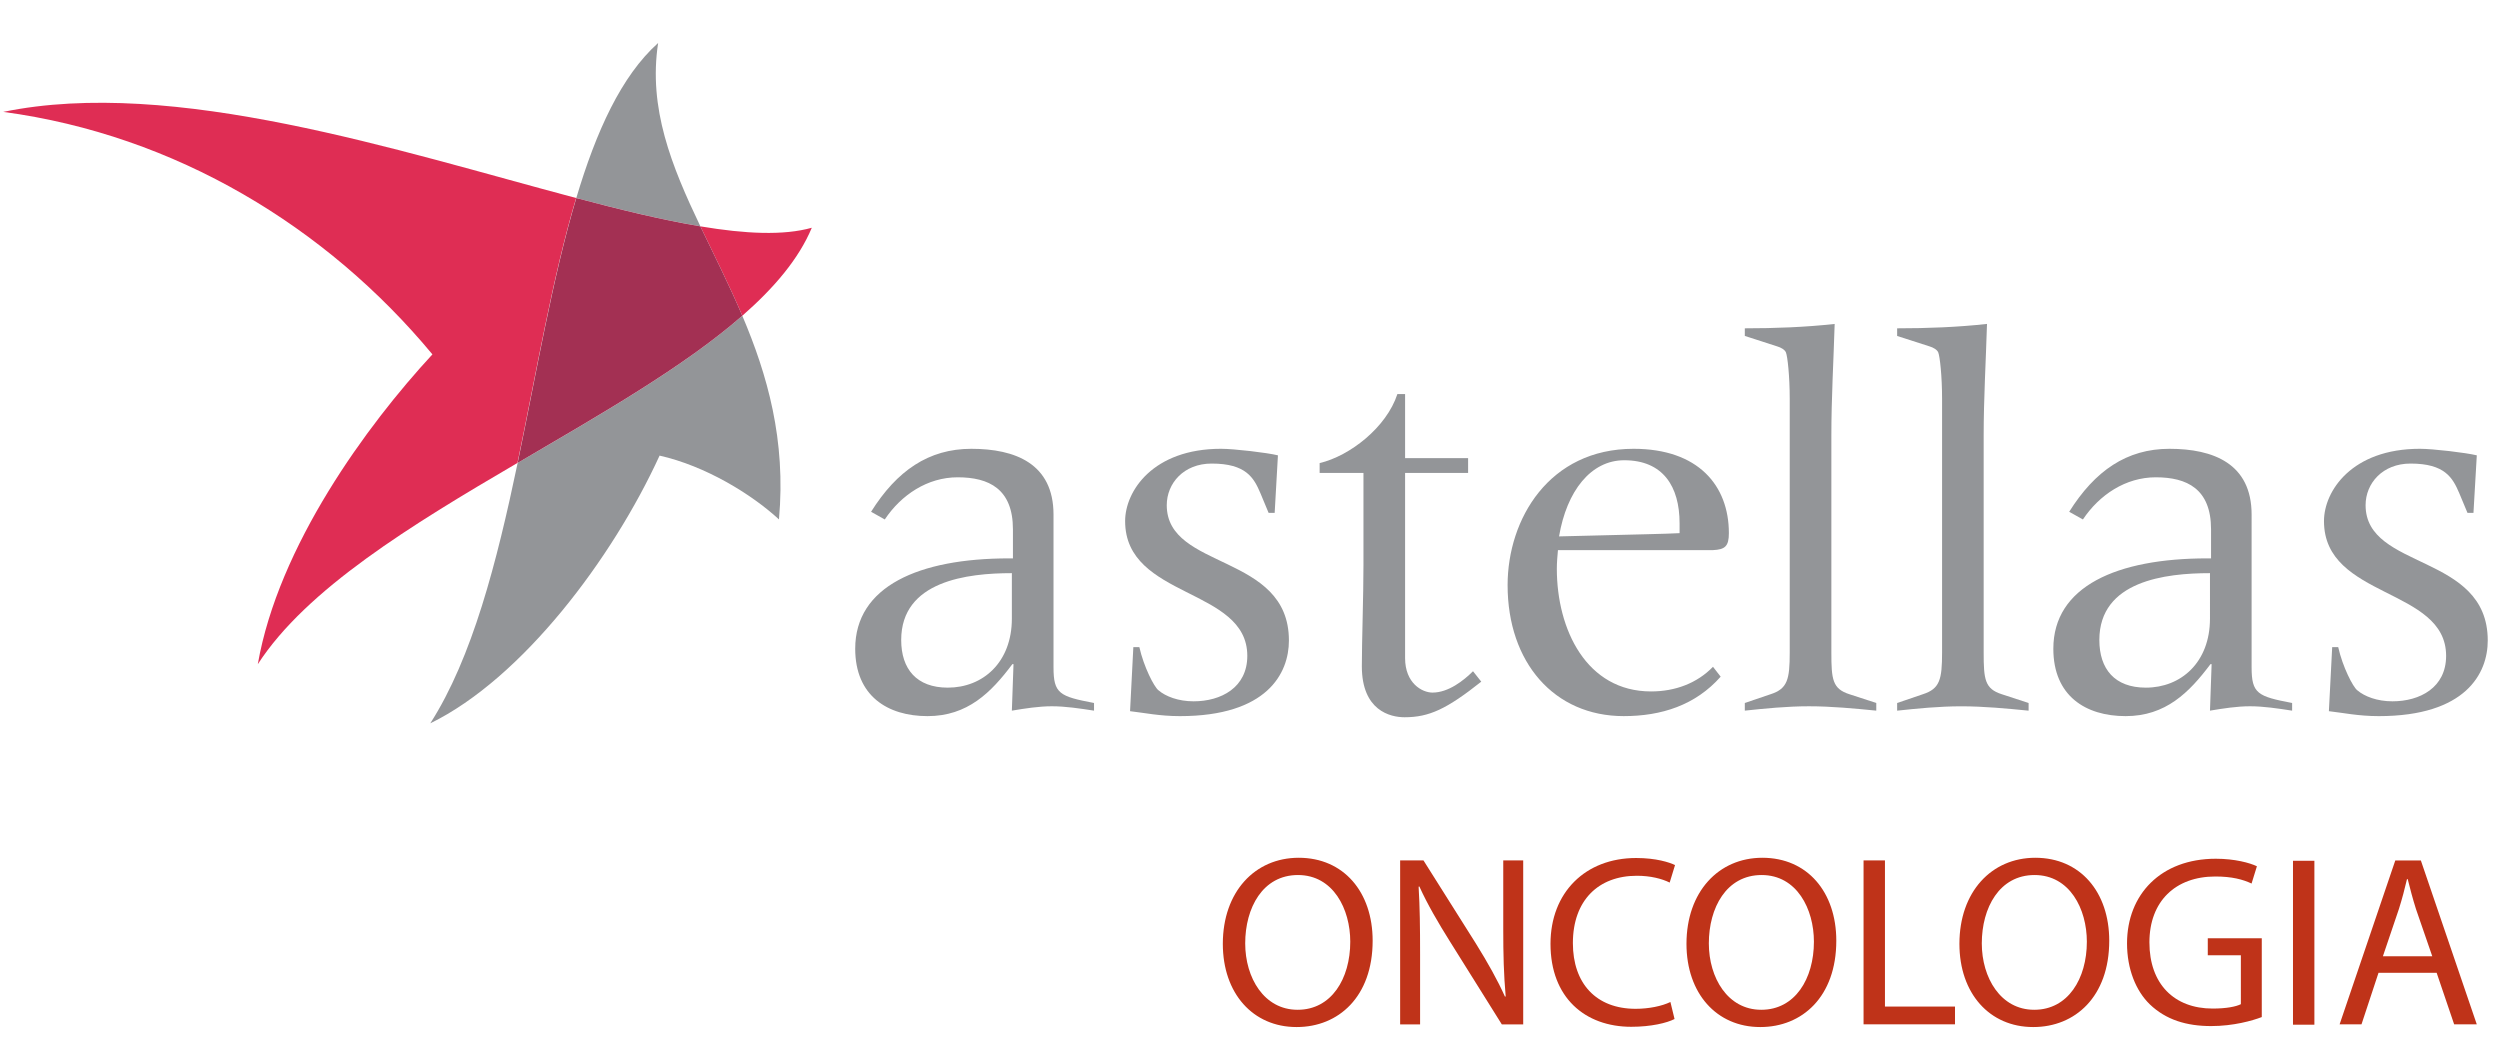
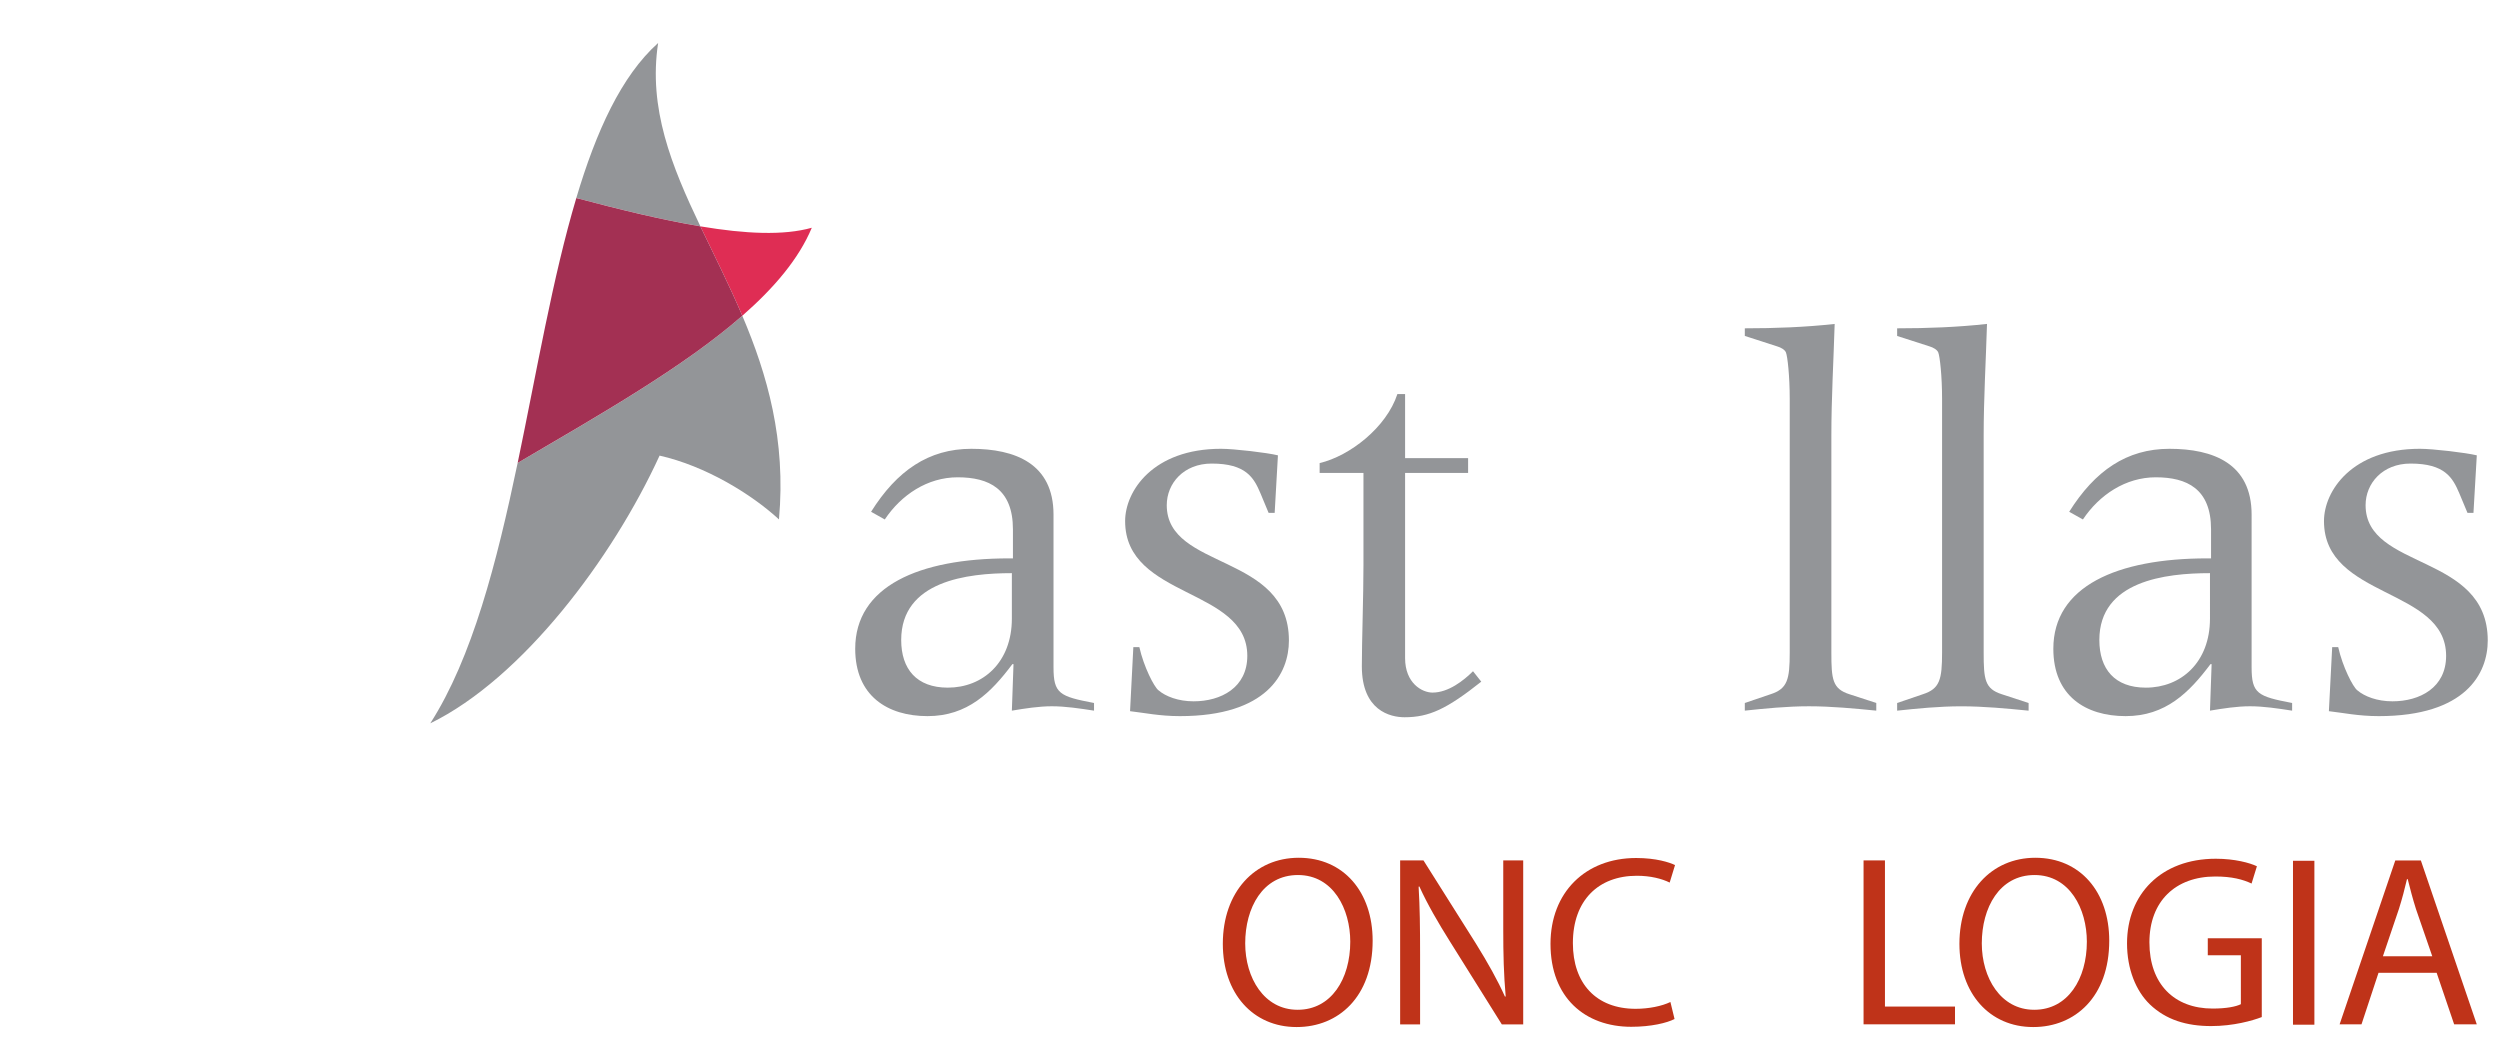
<svg xmlns="http://www.w3.org/2000/svg" id="svg1" width="2595.93" height="1092.485" viewBox="0 0 2595.93 1092.485">
  <defs id="defs1">
    <clipPath clipPathUnits="userSpaceOnUse" id="clipPath2">
      <path d="M 0,2834.646 H 2267.717 V 0 H 0 Z" transform="translate(-1072.519,-1440.544)" id="path2" />
    </clipPath>
    <clipPath clipPathUnits="userSpaceOnUse" id="clipPath4">
      <path d="M 0,2834.646 H 2267.717 V 0 H 0 Z" transform="translate(-1311.025,-1311.245)" id="path4" />
    </clipPath>
    <clipPath clipPathUnits="userSpaceOnUse" id="clipPath6">
-       <path d="M 0,2834.646 H 2267.717 V 0 H 0 Z" transform="translate(-1428.791,-1475.549)" id="path6" />
-     </clipPath>
+       </clipPath>
    <clipPath clipPathUnits="userSpaceOnUse" id="clipPath8">
      <path d="M 0,2834.646 H 2267.717 V 0 H 0 Z" transform="translate(-1590.099,-1325.746)" id="path8" />
    </clipPath>
    <clipPath clipPathUnits="userSpaceOnUse" id="clipPath10">
      <path d="M 0,2834.646 H 2267.717 V 0 H 0 Z" transform="translate(-1722.806,-1293.336)" id="path10" />
    </clipPath>
    <clipPath clipPathUnits="userSpaceOnUse" id="clipPath12">
      <path d="M 0,2834.646 H 2267.717 V 0 H 0 Z" transform="translate(-1884.957,-1352.233)" id="path12" />
    </clipPath>
    <clipPath clipPathUnits="userSpaceOnUse" id="clipPath14">
      <path d="M 0,2834.646 H 2267.717 V 0 H 0 Z" transform="translate(-951.891,-1352.233)" id="path14" />
    </clipPath>
    <clipPath clipPathUnits="userSpaceOnUse" id="clipPath16">
      <path d="M 0,2834.646 H 2267.717 V 0 H 0 Z" transform="translate(-2006.147,-1440.544)" id="path16" />
    </clipPath>
    <clipPath clipPathUnits="userSpaceOnUse" id="clipPath18">
      <path d="M 0,2834.646 H 2267.717 V 0 H 0 Z" transform="translate(-741.969,-1588.069)" id="path18" />
    </clipPath>
    <clipPath clipPathUnits="userSpaceOnUse" id="clipPath20">
      <path d="M 0,2834.646 H 2267.717 V 0 H 0 Z" transform="translate(-676.412,-1800.506)" id="path20" />
    </clipPath>
    <clipPath clipPathUnits="userSpaceOnUse" id="clipPath22">
-       <path d="M 0,2834.646 H 2267.717 V 0 H 0 Z" transform="translate(-166.413,-1746.841)" id="path22" />
-     </clipPath>
+       </clipPath>
    <clipPath clipPathUnits="userSpaceOnUse" id="clipPath24">
      <path d="M 0,2834.646 H 2267.717 V 0 H 0 Z" transform="translate(-709.307,-1657.703)" id="path24" />
    </clipPath>
    <clipPath clipPathUnits="userSpaceOnUse" id="clipPath26">
      <path d="M 0,2834.646 H 2267.717 V 0 H 0 Z" transform="translate(-709.307,-1657.703)" id="path26" />
    </clipPath>
    <clipPath clipPathUnits="userSpaceOnUse" id="clipPath28">
      <path d="M 0,2834.646 H 2267.717 V 0 H 0 Z" transform="translate(-1173.574,-1034.14)" id="path28" />
    </clipPath>
    <clipPath clipPathUnits="userSpaceOnUse" id="clipPath30">
      <path d="M 0,2834.646 H 2267.717 V 0 H 0 Z" transform="translate(-1254.273,-1036.224)" id="path30" />
    </clipPath>
    <clipPath clipPathUnits="userSpaceOnUse" id="clipPath32">
      <path d="M 0,2834.646 H 2267.717 V 0 H 0 Z" transform="translate(-1467.975,-1040.392)" id="path32" />
    </clipPath>
    <clipPath clipPathUnits="userSpaceOnUse" id="clipPath34">
      <path d="M 0,2834.646 H 2267.717 V 0 H 0 Z" transform="translate(-1534.659,-1034.14)" id="path34" />
    </clipPath>
    <clipPath clipPathUnits="userSpaceOnUse" id="clipPath36">
      <path d="M 0,2834.646 H 2267.717 V 0 H 0 Z" transform="translate(-1615.169,-1163.919)" id="path36" />
    </clipPath>
    <clipPath clipPathUnits="userSpaceOnUse" id="clipPath38">
      <path d="M 0,2834.646 H 2267.717 V 0 H 0 Z" transform="translate(-1747.215,-1034.14)" id="path38" />
    </clipPath>
    <clipPath clipPathUnits="userSpaceOnUse" id="clipPath40">
      <path d="M 0,2834.646 H 2267.717 V 0 H 0 Z" transform="translate(-1925.294,-1041.907)" id="path40" />
    </clipPath>
    <clipPath clipPathUnits="userSpaceOnUse" id="clipPath42">
      <path d="M 0,2834.646 H 2267.717 V 0 H 0 Z" transform="translate(0,-2.5e-5)" id="path42" />
    </clipPath>
    <clipPath clipPathUnits="userSpaceOnUse" id="clipPath44">
      <path d="M 0,2834.646 H 2267.717 V 0 H 0 Z" transform="translate(-2016.214,-1076.389)" id="path44" />
    </clipPath>
  </defs>
  <g id="layer-MC0" transform="translate(-218.497,-1334.226)">
    <path id="path1" d="m 0,0 c 0,17.067 13.201,32.429 35.002,32.429 26.829,0 32.856,-11.113 37.942,-23.05 l 6.395,-15.362 h 4.719 l 2.543,44.822 c -8.497,2.087 -34.12,5.101 -44.366,5.101 -52.893,0 -74.665,-32.856 -74.665,-56.333 0,-60.581 95.172,-51.613 95.172,-104.947 0,-24.771 -20.507,-35.429 -41.852,-35.429 -11.937,0 -21.772,3.822 -27.299,8.556 -3.411,2.529 -11.511,18.332 -14.936,33.665 h -4.69 l -2.558,-49.91 c 11.07,-1.263 23.036,-3.851 38.824,-3.851 67.873,0 84.926,33.282 84.926,58.905 C 95.157,-37.104 0,-50.791 0,0" style="fill:#939598;fill-opacity:1;fill-rule:nonzero;stroke:none" transform="matrix(1.333,0,0,-1.333,1430.026,1858.808)" clip-path="url(#clipPath2)" />
    <path id="path3" d="m 0,0 c -7.248,-7.247 -19.169,-16.641 -31.547,-16.641 -8.1,0 -21.36,7.262 -21.36,26.872 v 144.243 h 49.085 v 11.525 h -49.085 v 49.909 h -5.998 c -8.497,-26.02 -37.09,-48.233 -60.567,-53.775 v -7.659 h 34.135 V 82.779 c 0,-23.874 -1.264,-59.728 -1.264,-78.957 0,-34.547 22.183,-39.676 33.268,-39.676 19.198,0 32.855,6.409 59.757,27.725" style="fill:#939598;fill-opacity:1;fill-rule:nonzero;stroke:none" transform="matrix(1.333,0,0,-1.333,1748.033,2031.207)" clip-path="url(#clipPath4)" />
    <path id="path5" d="m 0,0 c 30.299,0 43.117,-20.493 43.117,-49.085 v -7.704 C 36.708,-57.2 30.754,-57.2 17.082,-57.641 l -67.857,-1.676 C -44.792,-23.933 -25.99,0 0,0 m 69.138,-70.004 c 9.393,0.441 12.378,2.984 12.378,13.215 0,37.149 -23.904,65.712 -74.253,65.712 -65.698,0 -98.112,-54.598 -98.112,-106.241 0,-60.155 36.251,-101.993 90.438,-101.993 29.445,0 55.891,8.526 75.531,30.725 l -5.982,7.703 c -12.378,-12.804 -29.446,-19.2 -48.234,-19.2 -50.335,0 -73.4,48.218 -73.4,95.584 0,4.69 0.427,9.805 0.868,14.495 z" style="fill:#939598;fill-opacity:1;fill-rule:nonzero;stroke:none" transform="matrix(1.333,0,0,-1.333,1905.054,1812.135)" clip-path="url(#clipPath6)" />
    <path id="path7" d="m 0,0 v 168.983 c 0,29.004 1.69,58.023 2.572,87.042 -23.065,-2.543 -46.527,-3.41 -69.989,-3.41 v -5.939 l 25.152,-8.115 c 2.999,-0.867 5.998,-2.587 6.866,-4.704 1.25,-2.999 2.969,-18.361 2.969,-36.281 V 0 c 0,-20.89 -1.719,-28.182 -14.935,-32.43 l -20.052,-6.806 v -5.968 c 15.773,1.676 32.841,3.395 49.938,3.395 17.479,0 35.399,-1.719 52.466,-3.395 v 5.968 L 14.068,-32.43 C 0.853,-28.182 0,-20.89 0,0" style="fill:#939598;fill-opacity:1;fill-rule:nonzero;stroke:none" transform="matrix(1.333,0,0,-1.333,2120.133,2011.872)" clip-path="url(#clipPath8)" />
    <path id="path9" d="m 0,0 c -13.216,4.248 -14.099,11.495 -14.099,32.429 v 168.939 c 0,29.019 1.721,58.068 2.603,87.087 -23.051,-2.559 -46.542,-3.426 -70.005,-3.426 v -5.953 l 25.183,-8.1 c 2.969,-0.882 5.954,-2.588 6.836,-4.719 1.249,-2.999 2.984,-18.347 2.984,-36.252 V 32.429 C -46.498,11.495 -48.233,4.248 -61.449,0 l -20.052,-6.836 v -5.969 c 15.789,1.691 32.842,3.396 49.924,3.396 17.478,0 35.414,-1.705 52.481,-3.396 v 5.969" style="fill:#939598;fill-opacity:1;fill-rule:nonzero;stroke:none" transform="matrix(1.333,0,0,-1.333,2297.075,2055.086)" clip-path="url(#clipPath10)" />
    <path id="path11" d="m 0,0 c 0,-34.149 -22.609,-53.789 -49.938,-53.789 -24.315,0 -36.237,14.509 -36.237,37.118 0,46.102 51.628,52.07 86.175,52.07 m 32.429,-73.4 V 81.044 c 0,39.706 -29.857,51.217 -64.006,51.217 -33.282,0 -58.009,-17.082 -78.09,-49.055 l 10.688,-5.984 c 12.804,19.199 33.282,32.841 56.744,32.841 24.3,0 43.073,-8.967 43.073,-40.529 V 46.909 h -2.984 c -70.402,0 -119.87,-21.801 -119.87,-70.4 0,-36.708 25.139,-52.482 56.319,-52.482 31.15,0 49.497,18.362 66.108,40.515 H 1.278 L 0,-71.71 c 10.231,1.706 20.904,3.411 31.15,3.411 10.703,0 21.757,-1.705 32.841,-3.411 v 5.969 c -26.857,5.131 -31.562,7.262 -31.562,27.74" style="fill:#939598;fill-opacity:1;fill-rule:nonzero;stroke:none" transform="matrix(1.333,0,0,-1.333,2513.276,1976.556)" clip-path="url(#clipPath12)" />
    <path id="path13" d="m 0,0 c 0,-34.149 -22.595,-53.789 -49.894,-53.789 -24.33,0 -36.311,14.509 -36.311,37.118 0,46.102 51.659,52.07 86.205,52.07 m 32.444,-73.4 V 81.044 c 0,39.706 -29.886,51.217 -64.021,51.217 -33.282,0 -58.023,-17.082 -78.09,-49.055 l 10.673,-5.984 c 12.789,19.199 33.311,32.841 56.744,32.841 24.33,0 43.088,-8.967 43.088,-40.529 V 46.909 h -2.97 c -70.416,0 -119.898,-21.801 -119.898,-70.4 0,-36.708 25.182,-52.482 56.347,-52.482 31.137,0 49.497,18.362 66.095,40.515 H 1.279 L 0,-71.71 c 10.246,1.706 20.904,3.411 31.15,3.411 10.673,0 21.757,-1.705 32.856,-3.411 v 5.969 c -26.902,5.131 -31.562,7.262 -31.562,27.74" style="fill:#939598;fill-opacity:1;fill-rule:nonzero;stroke:none" transform="matrix(1.333,0,0,-1.333,1269.188,1976.556)" clip-path="url(#clipPath14)" />
    <path id="path15" d="m 0,0 c 0,17.067 13.23,32.429 35.002,32.429 26.872,0 32.841,-11.113 37.957,-23.05 l 6.409,-15.362 h 4.66 l 2.602,44.822 c -8.556,2.087 -34.15,5.101 -44.366,5.101 -52.937,0 -74.679,-32.856 -74.679,-56.333 0,-60.581 95.142,-51.613 95.142,-104.947 0,-24.771 -20.463,-35.429 -41.838,-35.429 -11.937,0 -21.743,3.822 -27.314,8.556 -3.381,2.529 -11.496,18.332 -14.906,33.665 h -4.69 l -2.572,-49.91 c 11.084,-1.263 23.05,-3.851 38.824,-3.851 67.843,0 84.925,33.282 84.925,58.905 C 95.156,-37.104 0,-50.791 0,0" style="fill:#939598;fill-opacity:1;fill-rule:nonzero;stroke:none" transform="matrix(1.333,0,0,-1.333,2674.863,1858.808)" clip-path="url(#clipPath16)" />
    <path id="path17" d="m 0,0 c -45.645,-39.927 -110.637,-76.943 -175.01,-114.65 -16.259,-77.62 -35.341,-151.813 -68.064,-202.854 71.753,35.091 141.949,128.469 178.627,208.572 35.722,-8.07 71.386,-29.842 92.996,-49.702 C 34.149,-96.745 19.479,-45.881 0,0" style="fill:#939598;fill-opacity:1;fill-rule:nonzero;stroke:none" transform="matrix(1.333,0,0,-1.333,989.292,1662.108)" clip-path="url(#clipPath18)" />
    <path id="path19" d="M 0,0 C -28.696,-25.667 -48.306,-68.917 -63.742,-120.765 -28.725,-130.056 3.925,-137.921 32.9,-142.816 10.393,-95.686 -7.762,-50.849 0,0" style="fill:#939598;fill-opacity:1;fill-rule:nonzero;stroke:none" transform="matrix(1.333,0,0,-1.333,901.883,1378.859)" clip-path="url(#clipPath20)" />
    <path id="path21" d="m 0,0 c 134.452,-18.067 251.91,-89.629 334.306,-188.888 -51.114,-55.259 -119.986,-149.314 -136.024,-241.354 37.986,58.685 119.545,108.343 202.265,156.796 14.833,70.946 27.314,144.742 45.719,206.353 C 307.904,-30.416 132.497,27.299 0,0" style="fill:#df2d54;fill-opacity:1;fill-rule:nonzero;stroke:none" transform="matrix(1.333,0,0,-1.333,221.884,1450.412)" clip-path="url(#clipPath22)" />
    <path id="path23" d="m 0,0 c 10.672,-22.433 22.345,-45.337 32.665,-69.637 24.888,21.772 44.072,44.41 54.142,68.549 C 64.786,-7.277 35.09,-5.895 0,0" style="fill:#df2d54;fill-opacity:1;fill-rule:nonzero;stroke:none" transform="matrix(1.333,0,0,-1.333,945.743,1569.263)" clip-path="url(#clipPath24)" />
    <path id="path25" d="m 0,0 c -28.975,4.866 -61.625,12.745 -96.642,22.051 -18.376,-61.625 -30.871,-135.407 -45.689,-206.338 64.315,37.737 129.351,74.723 174.996,114.65 C 22.345,-45.337 10.672,-22.433 0,0" style="fill:#a33053;fill-opacity:1;fill-rule:nonzero;stroke:none" transform="matrix(1.333,0,0,-1.333,945.743,1569.263)" clip-path="url(#clipPath26)" />
    <path id="path27" d="m 0,0 c -33.915,0 -57.406,26.152 -57.406,64.8 0,40.545 25.006,67.064 59.111,67.064 35.046,0 57.597,-26.711 57.597,-64.609 C 59.302,23.491 32.591,0 0.191,0 Z m 0.955,13.451 c 26.138,0 40.912,24.065 40.912,53.054 0,25.389 -13.26,51.908 -40.735,51.908 -27.476,0 -41.103,-25.579 -41.103,-53.23 0,-26.917 14.774,-51.732 40.735,-51.732 z" style="fill:#bf3319;fill-opacity:1;fill-rule:nonzero;stroke:none" transform="matrix(1.333,0,0,-1.333,1564.766,2400.68)" clip-path="url(#clipPath28)" />
    <path id="path29" d="M 0,0 V 127.704 H 18.185 L 58.92,63.096 C 68.21,48.13 75.781,34.679 81.662,21.596 l 0.558,0.191 c -1.514,17.053 -1.896,32.591 -1.896,52.29 v 53.627 H 95.862 V 0 H 79.192 L 38.647,64.801 c -8.908,14.2 -17.434,28.798 -23.682,42.632 l -0.573,-0.192 C 15.347,91.13 15.539,75.782 15.539,54.569 V 0 Z" style="fill:#bf3319;fill-opacity:1;fill-rule:nonzero;stroke:none" transform="matrix(1.333,0,0,-1.333,1672.364,2397.901)" clip-path="url(#clipPath30)" />
    <path id="path31" d="m 0,0 c -5.88,-3.028 -18.185,-6.057 -33.723,-6.057 -36.002,0 -62.904,22.728 -62.904,64.595 0,39.985 27.094,66.888 66.697,66.888 15.715,0 25.947,-3.411 30.313,-5.498 l -4.176,-13.643 c -6.057,3.028 -14.965,5.307 -25.578,5.307 -29.931,0 -49.821,-19.14 -49.821,-52.481 0,-31.268 17.994,-51.158 48.88,-51.158 10.231,0 20.462,2.088 27.093,5.307 z" style="fill:#bf3319;fill-opacity:1;fill-rule:nonzero;stroke:none" transform="matrix(1.333,0,0,-1.333,1957.3,2392.344)" clip-path="url(#clipPath32)" />
-     <path id="path33" d="m 0,0 c -33.914,0 -57.406,26.152 -57.406,64.8 0,40.545 25.006,67.064 59.111,67.064 35.047,0 57.598,-26.711 57.598,-64.609 C 59.303,23.491 32.591,0 0.191,0 Z m 0.94,13.451 c 26.153,0 40.927,24.065 40.927,53.054 0,25.389 -13.26,51.908 -40.735,51.908 -27.476,0 -41.117,-25.579 -41.117,-53.23 0,-26.917 14.789,-51.732 40.735,-51.732 z" style="fill:#bf3319;fill-opacity:1;fill-rule:nonzero;stroke:none" transform="matrix(1.333,0,0,-1.333,2046.212,2400.68)" clip-path="url(#clipPath34)" />
    <path id="path35" d="m 0,0 v -127.689 h 71.238 v 13.833 H 16.67 V 0 Z" style="fill:#bf3319;fill-opacity:1;fill-rule:nonzero;stroke:none" transform="matrix(1.333,0,0,-1.333,2153.558,2227.642)" clip-path="url(#clipPath36)" />
    <path id="path37" d="m 0,0 c -33.914,0 -57.405,26.152 -57.405,64.8 0,40.545 25.006,67.064 59.111,67.064 35.046,0 57.597,-26.711 57.597,-64.609 C 59.303,23.491 32.592,0 0.191,0 Z m 0.956,13.451 c 26.138,0 40.911,24.065 40.911,53.054 0,25.389 -13.26,51.908 -40.735,51.908 -27.46,0 -41.103,-25.579 -41.103,-53.23 0,-26.917 14.775,-51.732 40.736,-51.732 z" style="fill:#bf3319;fill-opacity:1;fill-rule:nonzero;stroke:none" transform="matrix(1.333,0,0,-1.333,2329.619,2400.68)" clip-path="url(#clipPath38)" />
    <path id="path39" d="m 0,0 c -7.395,-2.838 -22.169,-7.013 -39.412,-7.013 -19.317,0 -35.237,4.925 -47.734,16.862 -10.996,10.614 -17.817,27.667 -17.817,47.556 0,38.09 26.344,65.933 69.152,65.933 14.789,0 26.535,-3.22 32.018,-5.866 l -4.16,-13.451 c -6.821,3.219 -15.348,5.483 -28.24,5.483 -31.063,0 -51.334,-19.316 -51.334,-51.334 0,-32.4 19.316,-51.54 49.261,-51.54 10.79,0 18.185,1.514 21.978,3.41 V 48.129 H -42.059 V 61.39 H 0 Z" style="fill:#bf3319;fill-opacity:1;fill-rule:nonzero;stroke:none" transform="matrix(1.333,0,0,-1.333,2567.058,2390.324)" clip-path="url(#clipPath40)" />
    <path id="path41" d="m 1950.094,1036.227 h 16.67 v 127.689 h -16.67 z" style="fill:#bf3319;fill-opacity:1;fill-rule:nonzero;stroke:none" transform="matrix(1.333,0,0,-1.333,0,3779.533)" clip-path="url(#clipPath42)" />
    <path id="path43" d="M 0,0 -13.26,-40.162 H -30.312 L 13.069,87.527 H 32.974 L 76.546,-40.162 H 58.92 L 45.277,0 Z M 41.867,12.878 29.181,49.645 c -2.647,8.334 -4.557,15.906 -6.439,23.299 H 22.169 C 20.463,65.551 18.376,57.598 15.921,49.82 L 3.41,12.878 Z" style="fill:#bf3319;fill-opacity:1;fill-rule:nonzero;stroke:none" transform="matrix(1.333,0,0,-1.333,2688.285,2344.348)" clip-path="url(#clipPath44)" />
  </g>
</svg>